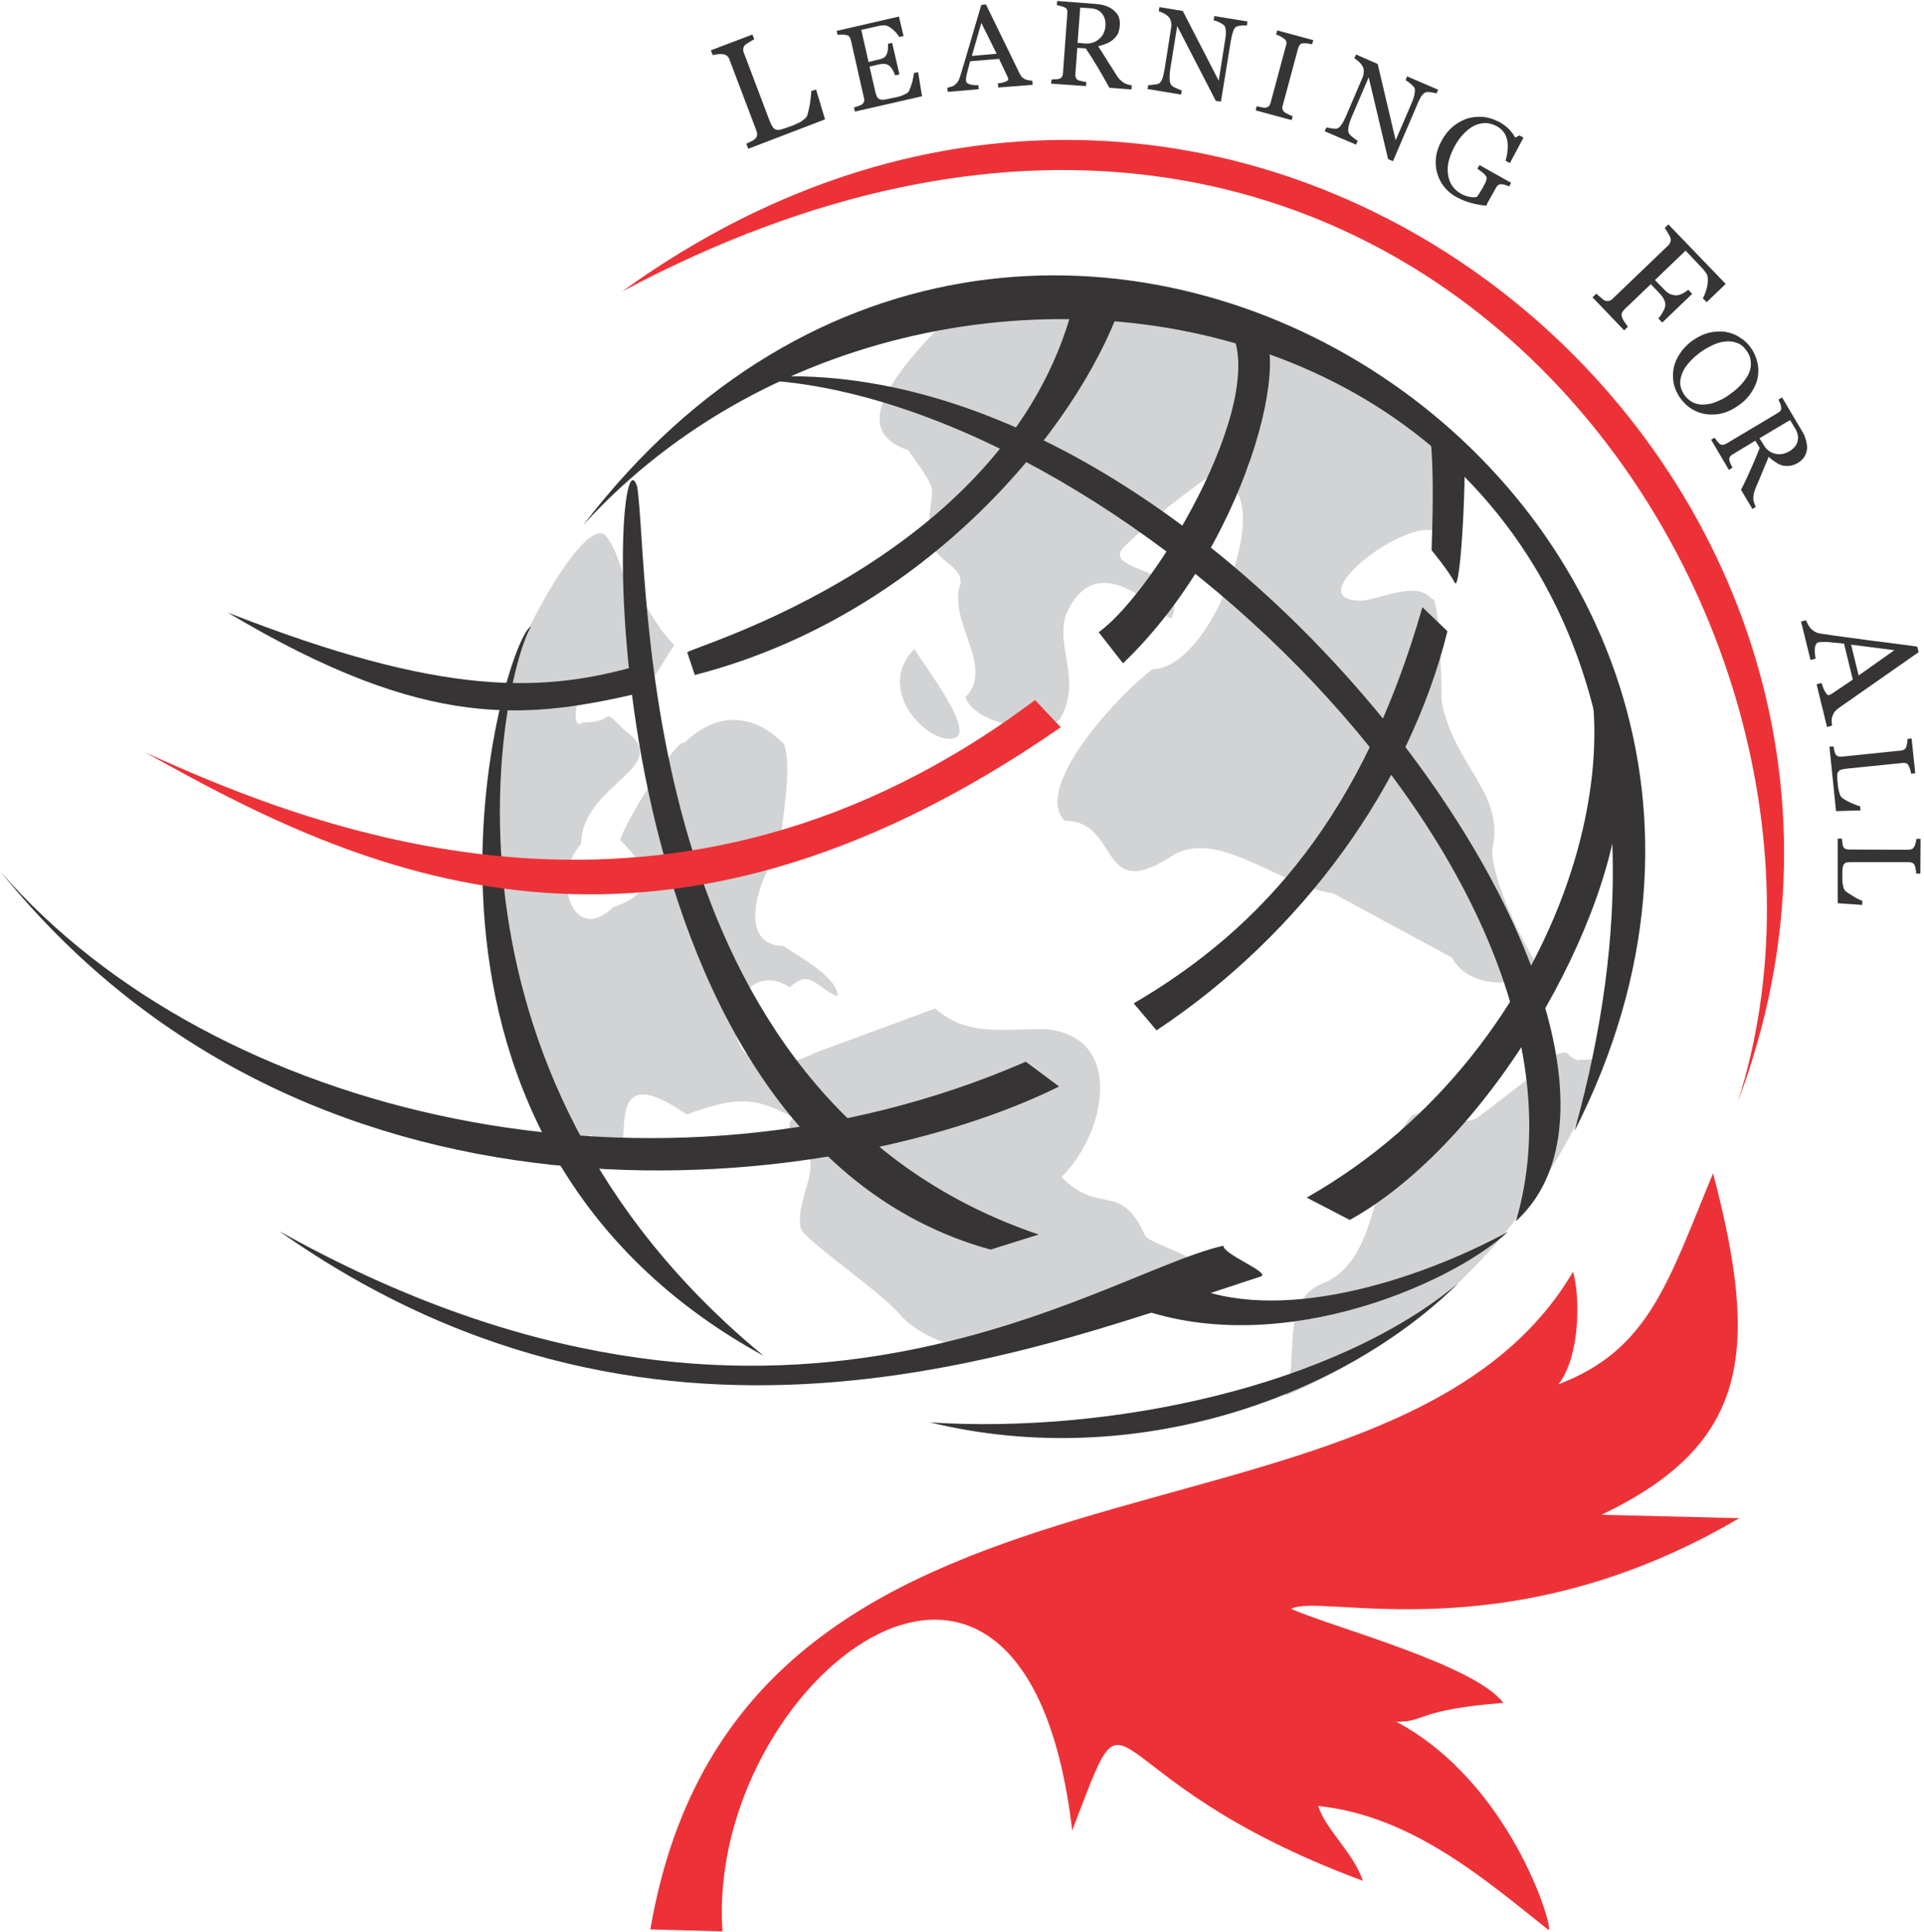
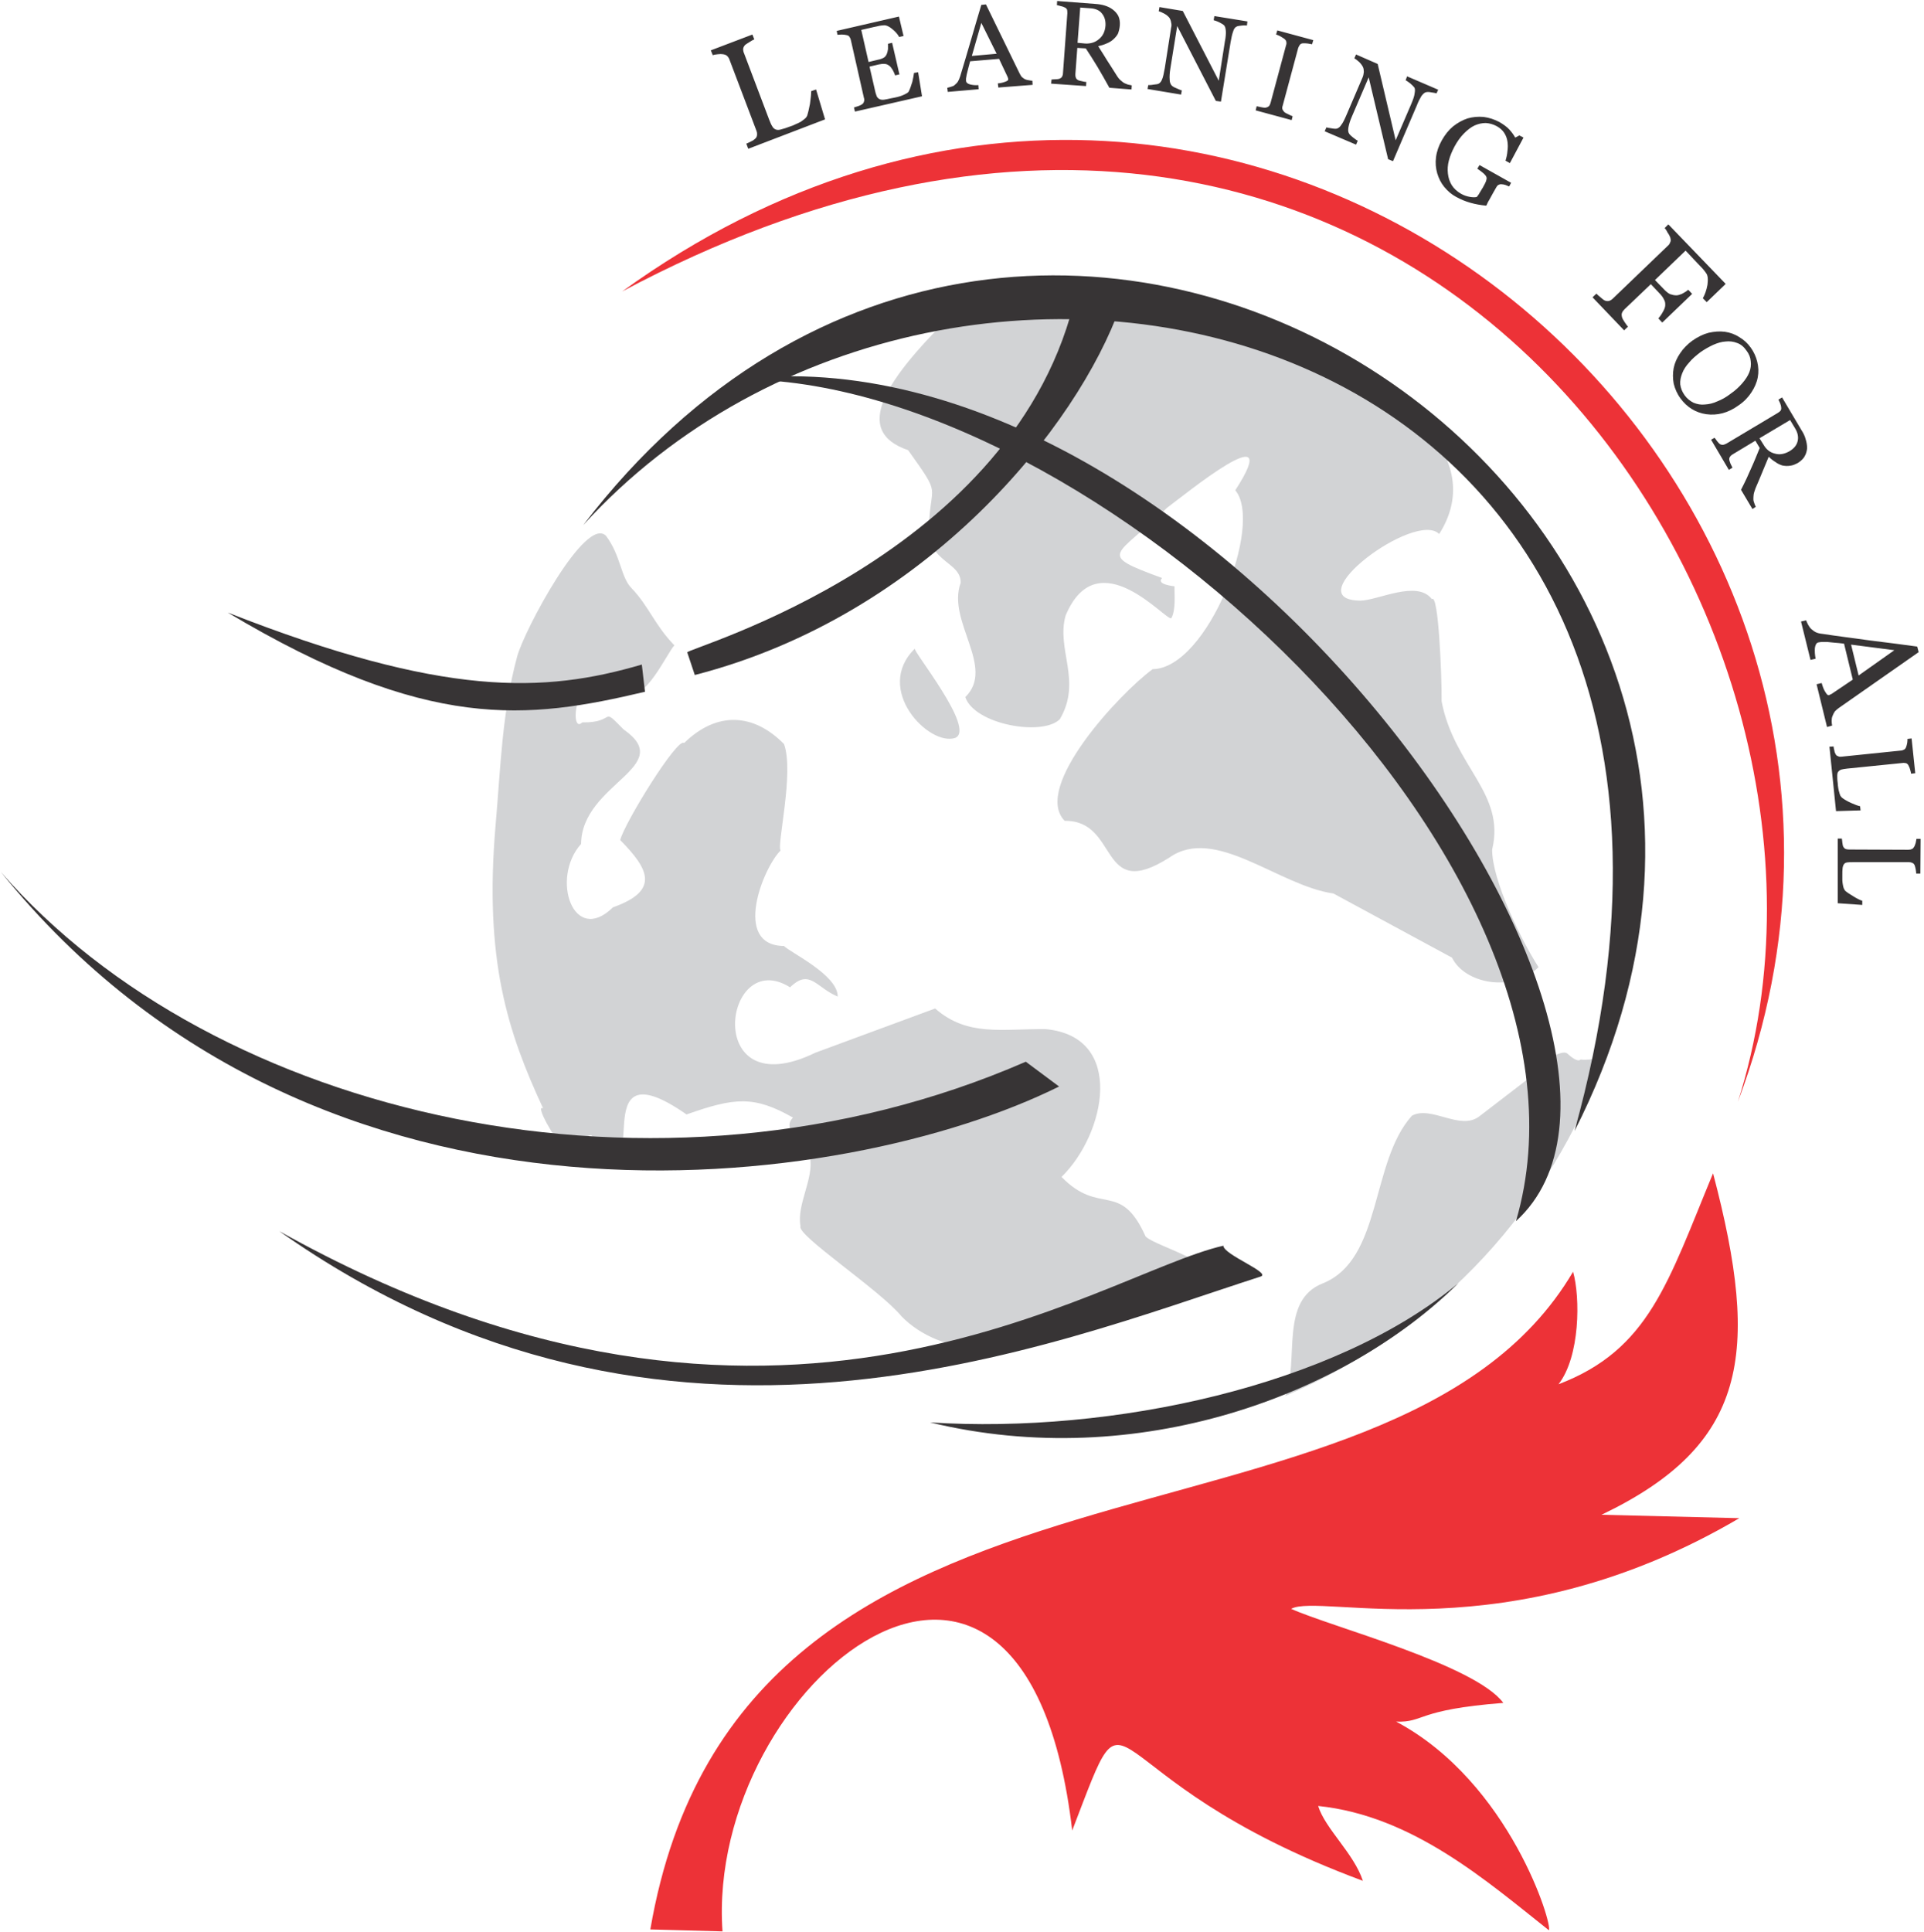
<svg xmlns="http://www.w3.org/2000/svg" clip-rule="evenodd" fill-rule="evenodd" height="316.851" image-rendering="optimizeQuality" shape-rendering="geometricPrecision" text-rendering="geometricPrecision" viewBox="0 0 7917 7944" width="315.605">
  <path d="M2235 4558c-146-314-243-610-196-1162 22-255 27-466 89-697 29-108 283-584 366-496 61 81 60 170 105 215 70 73 96 153 176 235-27 26-128 248-190 185-212-181-252 194-189 132 143 2 72-71 170 29 221 154-172 221-175 471-127 142-31 420 131 261 197-70 145-160 30-277 18-71 237-426 263-399 136-133 287-122 411 4 43 117-31 420-14 438-72 71-200 391 14 393 26 27 222 119 221 208-89-37-115-117-196-38-275-173-363 496 104 269l493-182c133 117 276 83 455 85 330 31 246 432 65 608 159 163 241 12 346 245 44 45 365 120 256 226-232-2-377 175-573 173-234 104-528 92-687-70-88-108-434-335-416-371-17-89 56-196 39-285-9-45-124-109-70-162-160-91-240-83-438-13-443-309-111 373-393 85-99 25 7 177-108 60-44-45-124-188-89-170zm1702-3285c-297 287-432 498-200 577 141 198 91 129 85 321-5 140 134 138 131 225-58 158 145 347 19 470 39 113 317 162 389 91 93-158-16-287 24-427 133-316 417 29 435 11 19-35 12-96 13-131 0 0-78-7-51-34-275-101-189-84 19-288 72-53 493-398 282-73 117 138-113 733-340 736-134 98-497 486-362 624 227-3 137 338 431 151 188-133 449 116 675 148l488 264c52 107 248 145 356 39-70-108-192-359-191-484 56-232-157-341-208-610 1-107-13-447-40-420-61-81-223 6-295 6-268-3 228-373 325-274 376-592-1194-1127-1985-922zm2664 3087c-17-3-7-17-27-9-13 5-49 9-70 6-13 13-44-15-54-24-13-12-43 3-55 8-39 15-46 50-71 68l-237 182c-79 60-197-46-277-3-172 191-121 591-367 690-179 70-96 317-154 463 656-282 1086-781 1312-1381zM3765 2666c-172 168 58 403 165 368 90-35-183-368-165-368z" fill="#d2d3d5" />
  <path d="M4221 4366l137 102c-872 433-3042 740-4354-882 875 1008 2706 1438 4217 780z" fill="#373435" />
  <path d="M2676 7936l297 8c-71-1019 1245-2076 1439-415 266-692 40-222 1196 207-37-113-155-214-184-308 389 40 695 310 949 511 19-14-158-608-628-858 118 4 80-49 441-77-117-158-712-314-873-387 121-68 888 189 1844-373l-567-14c599-287 656-658 459-1405-186 449-263 726-636 868 89-114 90-357 60-463-757 1285-3424 532-3797 2706z" fill="#ed3237" />
  <g fill="#373435">
    <path d="M6238 5022c428-1458-1753-3473-3203-3463 1915-233 4027 2712 3203 3463zm-5089 41c2049 1146 3369 177 3885 60 0 37 200 112 153 127-867 279-2442 939-4038-187z" />
    <path d="M6479 4651C7807 2042 4263-274 2400 2158c1518-1667 5018-893 4079 2493z" />
-     <path d="M5554 5017c575-318 1099-1237 1113-1791 25-314-40-598-290-820 439 527 85 1904-1000 2519zm651 49c-377 204-956 387-1328 213l-252 79c596 252 1339-70 1580-292zM2622 2000c55 356-31 2507 1652 3077l-198 62c-1698-469-1566-3479-1454-3139zm2137 2237c603-400 1041-1012 1197-1642l-103-99c-242 844-649 1315-1188 1630zm1262-2418c18 57-9 626-35 576s-93-131-95-133 26-502-36-591zm-1500 780l100 128c547-524 731-1410 519-1398-6 0-244-176-100-8 222 258-278 1105-519 1278zm-2336-23c-117 194-481 1816 957 3000-1692-927-1059-2969-957-3000z" />
  </g>
  <path d="M7151 4531c984-2605-2045-5174-4591-3334C5744-498 7800 2500 7151 4531z" fill="#ed3237" />
  <path d="M6001 5277c-466 461-1321 780-2174 573 749 48 1668-150 2174-573zM4429 1201c-240 1089-1606 1464-1601 1481l31 93c956-246 1576-1025 1751-1517z" fill="#373435" />
-   <path d="M599 3094c726 331 2176 897 3660-216l106 112c-1691 1170-2888 597-3766 104z" fill="#ed3237" />
  <path d="M2641 2732c-402 118-815 135-1704-214 824 492 1234 440 1717 326zm717-2366l37 123-316 121-8-21c5-2 11-5 19-9 9-4 14-8 17-11 5-4 8-10 8-15 1-6 0-13-3-20l-110-290c-2-7-6-12-10-16s-10-6-17-7c-6-1-13-1-21 0-9 1-16 2-21 4l-8-20 171-65 8 20c-6 2-12 6-20 11s-13 8-17 11c-5 5-8 10-9 17 0 6 1 13 4 19l103 272c5 13 9 22 13 28 4 7 9 11 15 13s13 2 22-1c9-2 21-6 37-12 7-2 14-5 22-9 7-3 14-6 21-10 6-4 11-8 16-12s8-8 10-12c4-12 8-29 12-50 3-22 5-39 5-52zm420-71l16 99-276 63-4-17c5-1 11-4 19-6 7-3 12-5 14-7 5-3 7-7 8-11 2-5 2-10 0-15l-54-239c-1-5-3-9-6-13-2-4-7-6-13-7-5-1-11-2-18-2-8 0-13 1-18 1l-3-16 256-59 19 80-18 4c-6-11-15-22-29-33-13-11-25-16-34-15-5 0-11 1-18 2-7 2-14 3-23 5l-52 12 30 132 37-9c12-2 21-6 26-9s9-8 12-15c2-5 4-12 5-20v-22l17-4 30 130-18 4c-2-8-6-15-10-23-5-8-9-13-13-16-6-5-13-8-19-8-7-1-15 0-25 2l-38 9 23 100c2 10 5 17 7 23 3 5 7 9 12 11 4 2 10 3 18 2 7-1 17-3 30-6 5-1 12-2 20-4 9-2 16-4 21-6 6-2 12-5 18-8s10-6 12-9c5-10 10-23 15-40 4-17 6-29 7-37zm471 52l-141 11-2-17c13-1 23-4 31-7s12-6 12-10c-1-1-1-3-1-5-1-2-2-4-2-5l-35-74-119 10c-3 12-6 22-8 30-2 9-4 16-6 24-1 7-2 12-3 17v10c1 7 6 11 16 14 11 3 22 4 35 3l1 17-127 11-2-17c4-1 9-2 15-4 7-2 12-4 15-7 6-5 11-10 14-15s6-12 9-21c13-43 28-93 44-148s30-103 43-146l19-2 138 283c3 6 6 11 9 15 4 3 8 7 14 10 4 2 9 3 15 4s11 2 15 2zm-148-128l-63-127-39 136zm555 147l-91-7c-18-33-35-62-49-86-15-25-31-50-48-76l-35-2-8 108c0 5 0 10 2 14 1 5 5 8 10 11 3 1 8 3 15 4 7 2 13 3 18 3l-1 17-144-10 2-17c3 0 9-1 16-1 8 0 13-1 16-2 5-2 8-4 11-8 2-4 4-9 4-15l18-246c0-5 0-10-1-15-2-4-5-8-11-10-4-2-9-4-15-5-6-2-12-3-16-4l1-17 157 12c14 1 28 3 40 7s23 9 33 17c9 7 17 16 22 26 5 11 7 24 6 38-1 13-4 25-8 35-5 9-12 17-20 24s-17 12-27 16c-11 5-22 8-34 11 15 23 27 43 37 59s23 35 37 58c6 10 12 18 18 23 5 4 10 9 16 12 4 2 9 4 15 6 6 1 11 2 15 3zm-107-263c1-20-4-37-15-50-10-13-27-20-48-21l-41-3-11 145 32 3c22 1 41-5 56-18 16-13 25-31 27-56zm582 0c-5-1-12-1-21 0-10 1-17 2-21 4-7 3-12 10-15 21-4 11-7 25-10 42l-40 246-21-3-159-308-28 174c-3 19-4 34-3 45 0 11 3 19 7 24 3 4 10 9 21 13 11 5 18 8 22 9l-3 17-138-23 3-16c4 0 12 0 22-2 11-1 18-2 21-4 6-3 11-10 14-18 4-9 7-24 11-46l26-166c2-7 2-15 0-22-1-8-4-14-7-19-5-6-12-12-21-17s-17-8-23-10l3-17 96 16 148 287 25-160c4-20 5-35 4-46s-3-18-8-23c-4-3-10-7-20-12-9-4-17-7-22-8l3-17 136 22zm184 389l-148-40 4-17c4 1 11 2 19 4s13 2 17 2c6-1 10-3 13-5 4-3 6-8 8-14l64-238c2-5 2-10 1-14 0-4-3-8-9-13-4-3-10-6-16-10-7-3-12-6-17-7l5-17 148 40-5 17c-5-1-10-2-17-3s-13-1-19-1-11 2-14 6-5 8-7 13l-64 238c-2 5-2 10-1 14 2 5 5 9 9 13 3 2 8 5 15 8 7 4 13 6 18 8zm596-110c-4-1-11-3-21-4-9-2-16-2-21-1-7 1-13 7-20 16-6 10-13 23-19 39l-98 229-20-8-80-337-69 161c-8 18-12 33-14 43-2 11-2 19 1 25 2 5 8 11 17 18 10 8 16 12 20 14l-7 16-129-55 7-16c4 1 12 3 22 4 11 2 17 2 21 1 7-2 13-7 18-15 6-7 13-21 22-42l66-154c3-7 4-14 5-22 0-7-1-14-3-19-3-7-9-15-16-22-8-7-14-12-20-15l7-16 89 39 74 314 64-149c8-19 13-33 14-44 2-11 2-19-1-24-3-4-9-10-17-17-8-6-15-11-19-13l6-16 128 55zm299 383c-4-2-9-3-15-6-6-2-12-3-16-3-5-1-10 1-14 3-4 3-7 7-10 13l-13 23c-9 16-15 28-19 34-3 6-5 11-7 15-23-2-45-6-66-12s-40-14-58-24c-19-10-35-24-49-41s-23-36-29-56c-6-21-8-43-5-66 3-24 11-47 24-70s28-42 46-57c19-15 39-26 60-33 21-6 43-8 66-6 23 3 44 10 65 21 17 10 31 20 41 31s18 22 24 33l17-9 17 9-56 105-18-10c4-13 7-26 8-40 2-13 2-26 0-39s-6-24-13-35-17-20-31-28c-15-8-30-12-45-13-15 0-30 3-46 10-15 7-29 18-44 33-14 14-27 32-39 54-10 19-18 38-23 57s-6 37-4 54c2 18 7 33 16 48 9 14 22 26 38 35 12 7 25 11 37 13s22 2 28 0c5-6 10-13 14-21 4-7 8-13 11-18l9-17c3-6 5-11 6-17 1-5 0-10-4-15s-9-10-16-15c-8-6-13-10-18-13l9-15 130 73zm813 476l-16-16c8-14 15-33 19-55 3-23 2-39-6-49-3-5-8-11-14-18-6-6-12-13-20-21l-50-53-126 121 35 36c10 11 19 18 27 22 9 3 17 5 26 5 6 0 13-2 23-6 9-5 18-10 26-17l16 17-123 118-16-17c6-7 12-15 18-26 6-10 9-18 10-25 1-10 0-19-5-27-4-9-11-18-20-27l-34-36-108 103c-5 5-9 10-11 16-2 5-1 12 1 19 1 3 4 9 10 18 6 8 10 15 14 19l-16 15-130-136 16-15c4 4 10 10 18 16 8 7 13 11 16 12 6 3 12 3 18 2 6-2 11-5 16-10l226-217c5-4 8-9 10-15 3-5 2-11 0-19-2-5-5-12-11-20-4-9-9-15-12-19l15-15 236 245zm210 309c-4 22-13 42-26 62s-30 38-52 53c-22 16-44 27-67 33s-45 7-67 4c-21-3-41-10-59-21s-34-26-47-44c-14-19-23-40-28-61-4-22-4-43 0-64 4-20 13-41 26-60 13-20 30-37 50-52 23-16 45-27 68-33 23-5 45-7 67-4 21 3 41 10 59 22 19 11 34 25 47 43s22 38 27 59 6 42 2 63zm-217 112c17-1 34-5 51-13 18-7 36-17 54-31 19-13 35-28 48-43s23-30 29-45 8-31 6-46c-1-15-7-30-17-43-11-16-24-27-39-32-15-6-31-8-48-6-16 1-33 6-51 14-17 8-35 18-52 30-18 14-34 27-46 42-13 14-23 29-29 45-6 15-9 30-8 45 2 16 8 31 18 45s23 24 37 31c15 6 30 9 47 7zm195 430l-47-79c17-33 31-63 42-89 12-26 23-54 35-83l-18-30-93 56c-5 3-9 6-11 10-3 3-4 8-3 14 1 3 2 8 5 15l8 16-15 9-73-124 14-8c3 3 6 7 10 13 5 6 8 10 11 12 4 3 8 4 13 4 4 0 9-2 15-5l211-126c5-3 9-6 12-10s3-9 2-15c0-4-2-9-4-15-3-6-5-11-7-15l15-9 80 135c8 12 14 25 17 37 4 12 6 25 6 37-1 11-4 23-10 33-5 10-15 19-27 27-11 6-22 11-33 12-11 2-21 1-32-1-9-3-19-7-28-14-10-6-19-13-28-22-11 26-20 48-27 65s-16 39-27 64c-4 11-7 20-8 27s-1 14-1 20c0 5 2 10 4 16s4 11 6 14zm153-238c18-11 29-24 33-41 4-16 1-34-10-52l-21-35-126 75 17 27c11 19 26 31 46 36 20 6 40 2 61-10zm154 1135l-43-176 21-5c4 15 9 28 15 37 6 10 10 14 15 13l6-3c3-1 5-2 6-3l86-58-36-148c-15-2-28-3-40-4-11-1-21-2-30-3h-22c-6 1-10 1-14 2-8 2-12 10-14 23-1 14 0 28 3 44l-21 5-39-158 21-5c2 5 4 11 8 18s8 13 12 17c8 7 15 12 22 15s16 5 27 6c58 9 123 17 195 27 72 9 136 17 193 25l6 23-329 230c-7 5-12 10-16 14-4 6-7 12-10 20-2 5-3 11-3 19s1 14 2 19zm130-212l147-104-178-23zm8 555l-101 3-27-265 17-1c0 4 1 9 3 16 1 7 3 12 5 15 2 5 6 8 10 9 4 2 9 3 15 2l243-25c5 0 10-2 14-4s7-6 9-12c1-4 3-9 4-16 1-6 1-12 1-16l17-2 15 143-17 2c-1-5-2-11-4-17-2-7-4-12-6-15-2-6-6-9-10-11-5-1-10-2-16-1l-227 23c-11 1-19 3-24 4-6 2-10 5-13 9s-4 9-4 17c0 7 0 17 2 30 0 6 1 12 2 19 1 6 2 12 4 18 1 5 3 10 5 15 3 4 5 7 8 9 8 6 20 13 35 20 16 7 29 12 38 14zm7 389l-101-7v-266h17c1 4 1 9 2 16 1 8 2 13 3 16 2 4 5 8 9 10s9 3 16 3l243 1c6 0 11-1 15-3 4-1 7-5 10-10 2-4 4-9 6-16 1-7 2-12 3-16h17l-1 143h-17c0-4-1-10-2-17s-3-12-4-16c-2-5-5-9-10-11-4-2-9-3-14-3h-229c-11 0-19 0-25 1s-10 3-13 7-5 9-6 17c-1 7-1 17-1 30v19c0 6 1 12 2 18s2 11 4 16c2 4 4 8 6 10 8 7 19 14 34 23 14 9 27 15 36 18z" fill="#373435" />
</svg>